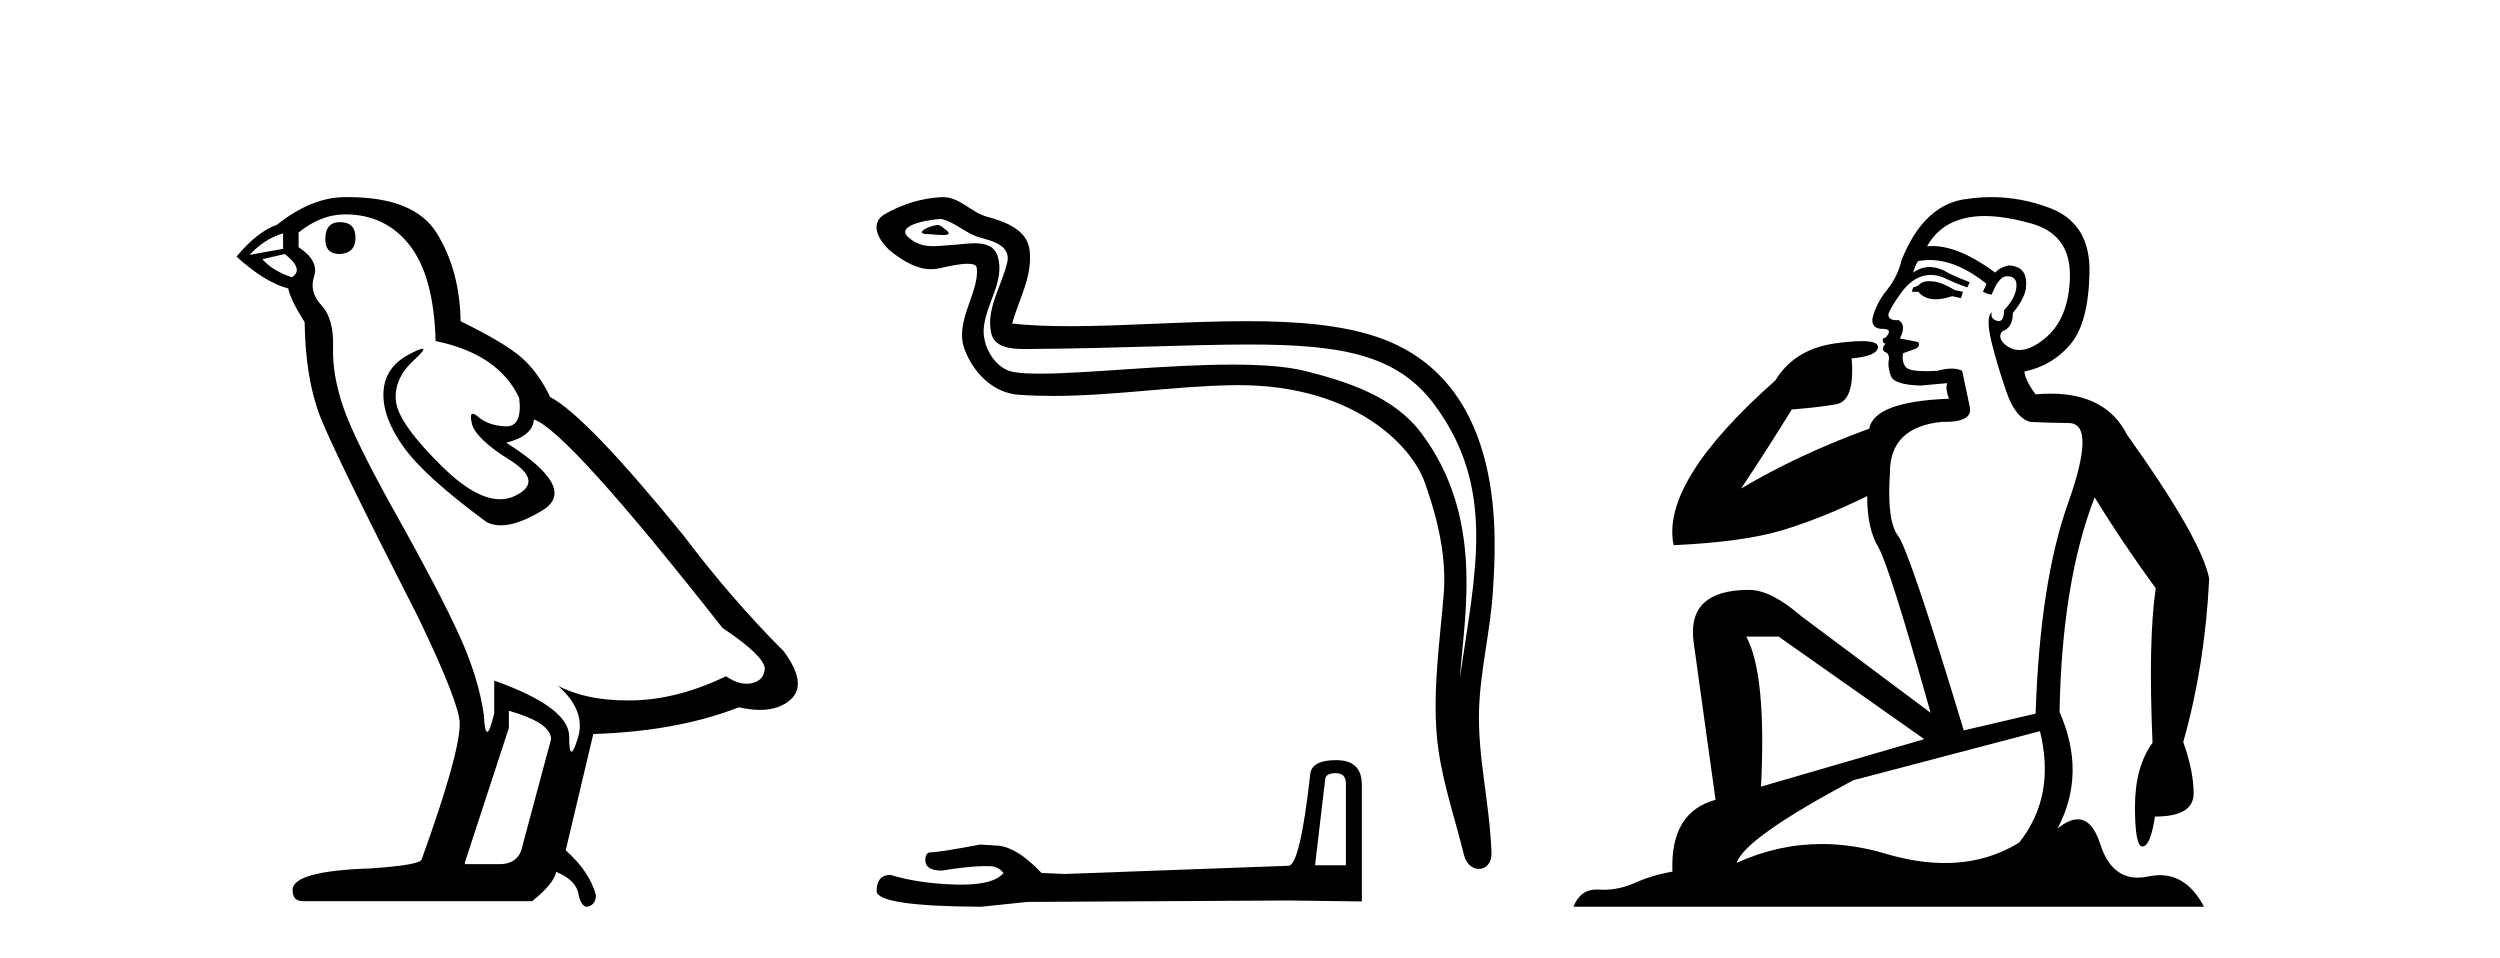
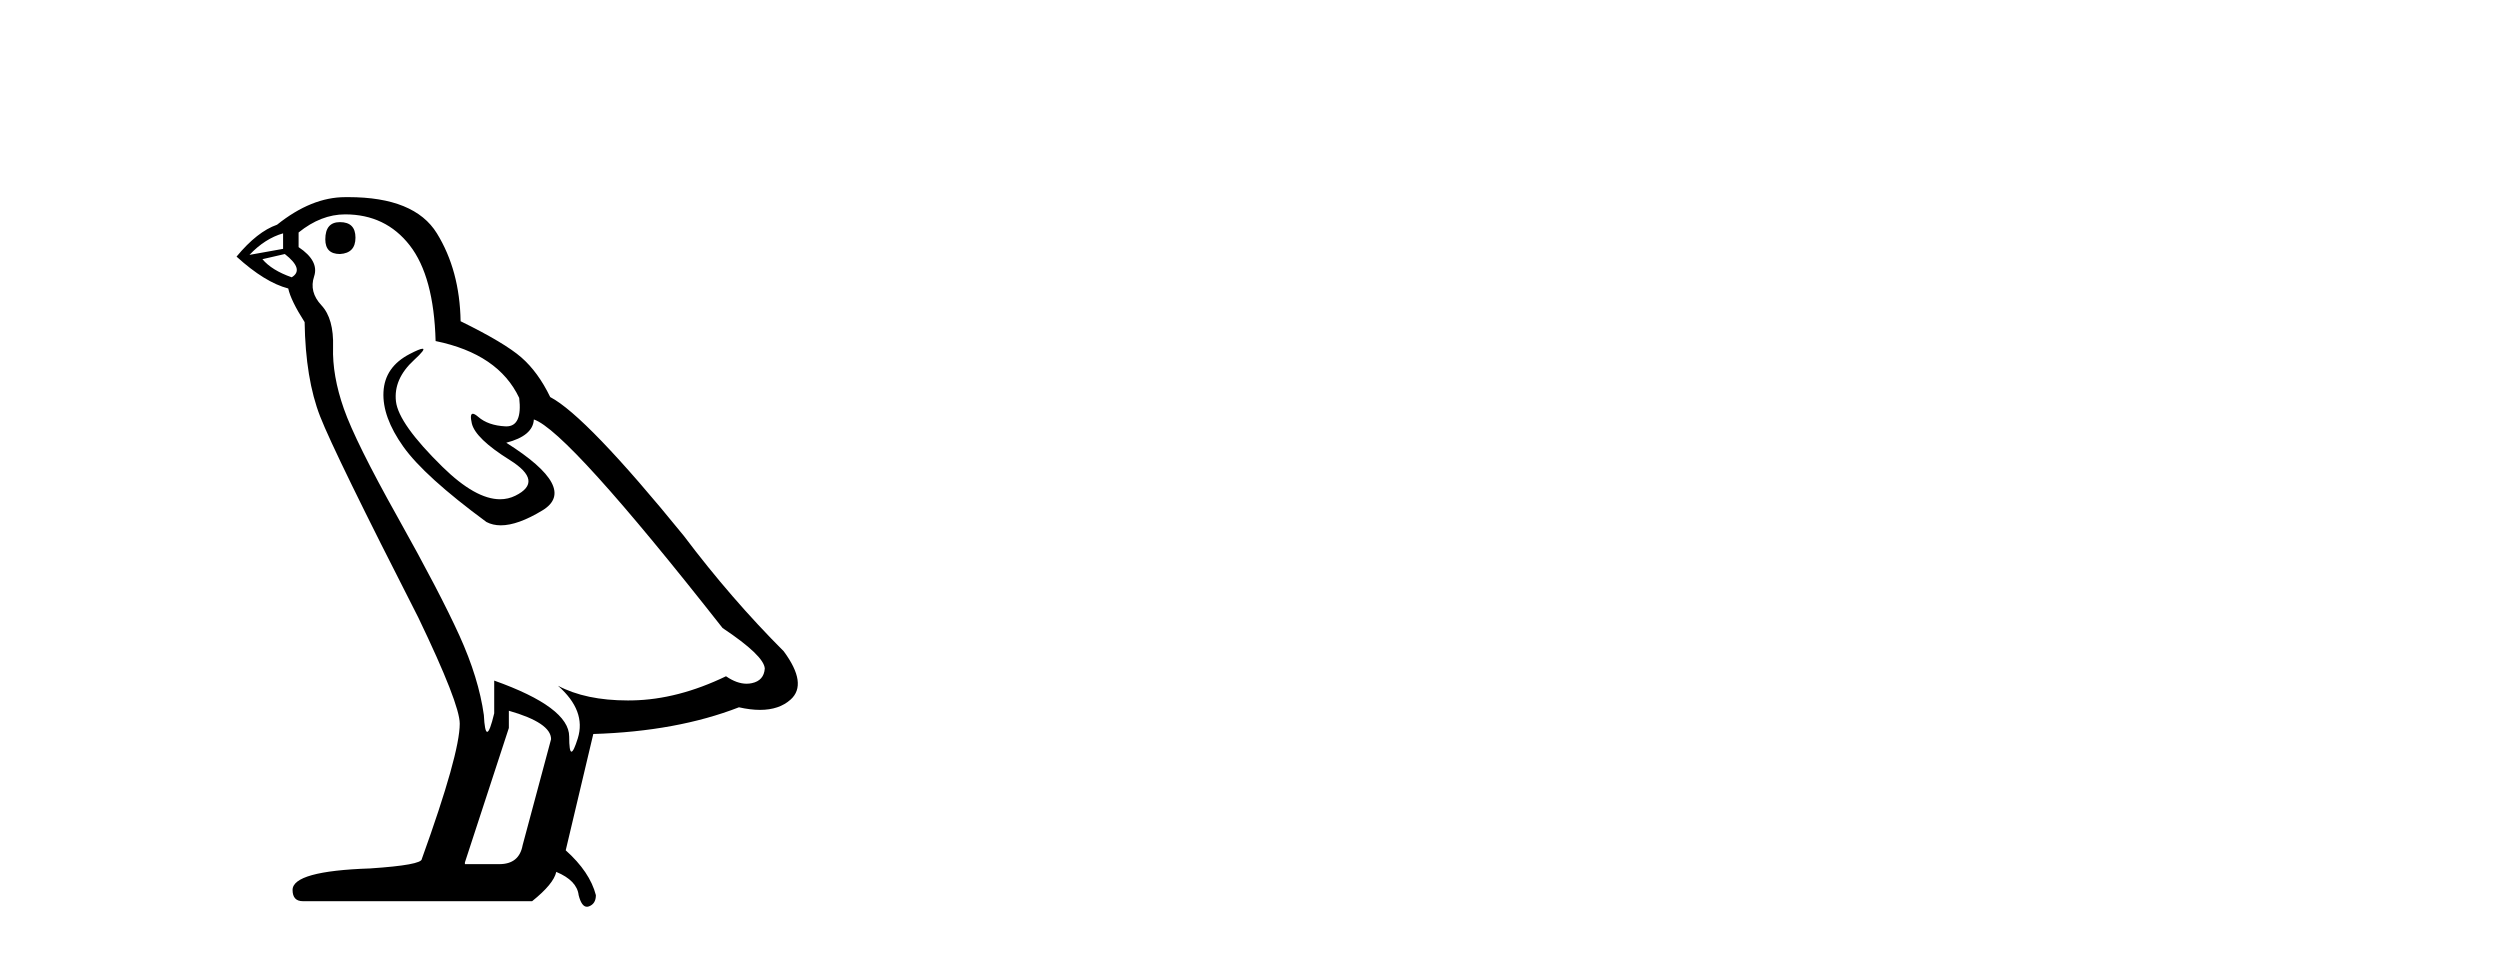
<svg xmlns="http://www.w3.org/2000/svg" width="107.0" height="41.0">
  <path d="M 14.55 9.507 Q 13.923 9.507 13.923 10.245 Q 13.923 10.872 14.55 10.872 Q 15.214 10.835 15.214 10.171 Q 15.214 9.507 14.55 9.507 ZM 12.116 9.987 L 12.116 10.651 L 10.677 10.909 Q 11.341 10.208 12.116 9.987 ZM 12.19 10.872 Q 13.038 11.536 12.485 11.868 Q 11.636 11.573 11.231 11.093 L 12.19 10.872 ZM 14.771 9.175 Q 16.505 9.175 17.538 10.503 Q 18.57 11.831 18.644 14.597 Q 21.336 15.15 22.222 17.031 Q 22.365 18.249 21.673 18.249 Q 21.653 18.249 21.631 18.248 Q 20.894 18.211 20.47 17.843 Q 20.315 17.709 20.237 17.709 Q 20.099 17.709 20.193 18.119 Q 20.341 18.765 21.816 19.687 Q 23.291 20.609 22.056 21.217 Q 21.749 21.368 21.403 21.368 Q 20.353 21.368 18.939 19.982 Q 17.058 18.138 16.947 17.179 Q 16.837 16.22 17.722 15.408 Q 18.248 14.926 18.083 14.926 Q 17.971 14.926 17.538 15.15 Q 16.468 15.703 16.413 16.773 Q 16.357 17.843 17.261 19.115 Q 18.165 20.388 20.82 22.342 Q 21.092 22.484 21.435 22.484 Q 22.164 22.484 23.217 21.844 Q 24.766 20.904 21.668 18.949 Q 22.812 18.654 22.849 17.953 Q 24.287 18.433 30.926 26.879 Q 32.696 28.059 32.733 28.612 Q 32.696 29.129 32.18 29.239 Q 32.069 29.263 31.955 29.263 Q 31.537 29.263 31.073 28.944 Q 29.008 29.94 27.072 29.977 Q 26.97 29.979 26.87 29.979 Q 25.069 29.979 23.881 29.35 L 23.881 29.35 Q 25.098 30.42 24.73 31.6 Q 24.551 32.172 24.459 32.172 Q 24.361 32.172 24.361 31.526 Q 24.361 30.272 21.152 29.129 L 21.152 30.53 Q 20.963 31.324 20.852 31.324 Q 20.745 31.324 20.709 30.604 Q 20.488 29.018 19.658 27.192 Q 18.828 25.367 17.021 22.139 Q 15.214 18.912 14.716 17.492 Q 14.218 16.072 14.255 14.855 Q 14.292 13.638 13.757 13.066 Q 13.222 12.495 13.444 11.831 Q 13.665 11.167 12.78 10.577 L 12.78 9.95 Q 13.739 9.175 14.771 9.175 ZM 21.779 30.42 Q 23.586 30.936 23.586 31.637 L 22.369 36.173 Q 22.222 36.985 21.373 36.985 L 19.898 36.985 L 19.898 36.911 L 21.779 31.157 L 21.779 30.42 ZM 14.904 8.437 Q 14.838 8.437 14.771 8.438 Q 13.333 8.438 11.858 9.618 Q 11.009 9.913 10.124 10.983 Q 11.341 12.089 12.337 12.347 Q 12.448 12.864 13.038 13.786 Q 13.075 16.22 13.702 17.824 Q 14.329 19.429 17.906 26.436 Q 19.677 30.124 19.677 30.973 Q 19.677 32.264 18.054 36.763 Q 18.054 37.022 15.841 37.169 Q 12.522 37.28 12.522 38.091 Q 12.522 38.571 12.964 38.571 L 22.775 38.571 Q 23.697 37.833 23.808 37.317 Q 24.693 37.685 24.766 38.312 Q 24.891 38.809 25.12 38.809 Q 25.162 38.809 25.209 38.792 Q 25.504 38.681 25.504 38.312 Q 25.246 37.317 24.213 36.394 L 25.393 31.415 Q 28.971 31.305 31.627 30.272 Q 32.118 30.383 32.528 30.383 Q 33.348 30.383 33.84 29.94 Q 34.577 29.276 33.544 27.875 Q 31.295 25.625 29.266 22.932 Q 25.098 17.806 23.549 16.994 Q 23.033 15.925 22.314 15.298 Q 21.595 14.671 19.714 13.749 Q 19.677 11.573 18.699 9.987 Q 17.744 8.437 14.904 8.437 Z" style="fill:#000000;stroke:none" />
-   <path d="M 40.142 9.632 C 39.815 9.632 39.011 10.019 39.765 10.022 C 39.888 10.023 40.16 10.06 40.361 10.06 C 40.601 10.06 40.741 10.007 40.409 9.779 C 40.329 9.723 40.256 9.635 40.154 9.632 C 40.15 9.632 40.146 9.632 40.142 9.632 ZM 40.269 9.372 C 40.282 9.372 40.291 9.373 40.296 9.374 C 40.878 9.508 41.336 9.997 41.94 10.165 C 42.448 10.307 43.282 10.495 43.108 11.239 C 42.875 12.232 42.208 13.192 42.417 14.231 C 42.548 14.881 43.273 14.938 43.859 14.938 C 43.956 14.938 44.05 14.936 44.136 14.936 C 47.961 14.906 50.998 14.745 53.435 14.745 C 57.43 14.745 59.811 15.178 61.404 17.333 C 64.046 20.907 63.142 24.482 62.485 28.995 C 62.669 26.332 63.552 22.137 60.815 18.515 C 59.658 16.984 57.698 16.341 55.894 15.886 C 55.066 15.677 53.96 15.605 52.739 15.605 C 49.921 15.605 46.496 15.993 44.504 15.993 C 44.03 15.993 43.637 15.971 43.353 15.917 C 42.585 15.77 42.038 14.824 42.105 14.04 C 42.195 13 43.015 12.035 42.707 10.985 C 42.57 10.517 42.163 10.412 41.72 10.412 C 41.402 10.412 41.067 10.466 40.799 10.48 C 40.51 10.494 40.226 10.536 39.949 10.536 C 39.582 10.536 39.226 10.464 38.885 10.163 C 38.235 9.592 40.009 9.372 40.269 9.372 ZM 40.357 8.437 C 40.337 8.437 40.317 8.437 40.296 8.438 C 39.453 8.479 38.605 8.739 37.874 9.163 C 37.111 9.607 37.724 10.467 38.24 10.846 C 38.716 11.195 39.25 11.522 39.848 11.522 C 39.963 11.522 40.081 11.51 40.201 11.484 C 40.506 11.416 41.045 11.289 41.413 11.289 C 41.63 11.289 41.788 11.333 41.804 11.459 C 41.939 12.494 40.836 13.749 41.281 14.945 C 41.646 15.925 42.481 16.816 43.598 16.896 C 44.086 16.931 44.574 16.946 45.062 16.946 C 47.635 16.946 50.194 16.53 52.766 16.486 C 52.848 16.485 52.93 16.484 53.011 16.484 C 57.939 16.484 60.419 19.058 60.984 20.657 C 61.531 22.206 61.926 23.828 61.788 25.477 C 61.621 27.461 61.329 29.462 61.492 31.447 C 61.635 33.198 62.243 34.897 62.659 36.595 C 62.756 36.992 63.037 37.19 63.3 37.19 C 63.588 37.19 63.854 36.953 63.835 36.479 C 63.749 34.291 63.245 32.421 63.303 30.403 C 63.352 28.668 63.797 26.998 63.899 25.259 C 64.018 23.241 64.579 16.447 59.076 14.469 C 57.492 13.9 55.484 13.746 53.354 13.746 C 50.834 13.746 48.146 13.961 45.792 13.961 C 44.912 13.961 44.078 13.931 43.318 13.848 C 43.622 12.769 44.201 11.827 44.066 10.701 C 43.96 9.811 42.987 9.479 42.247 9.276 C 41.556 9.088 41.088 8.437 40.357 8.437 Z" style="fill:#000000;stroke:none" />
-   <path d="M 57.172 33.091 Q 57.605 33.091 57.605 33.545 L 57.605 37.034 L 56.284 37.034 L 56.718 33.359 Q 56.738 33.091 57.172 33.091 ZM 57.192 32.534 Q 56.14 32.534 56.078 33.132 Q 55.644 37.034 55.149 37.055 L 45.57 37.406 L 44.579 37.364 Q 43.464 36.188 42.597 36.188 Q 42.287 36.167 41.957 36.146 Q 40.202 36.477 39.851 36.477 Q 39.604 36.477 39.604 36.807 Q 39.604 37.261 40.306 37.261 Q 41.511 37.069 42.154 37.069 Q 42.271 37.069 42.37 37.075 Q 42.721 37.075 42.948 37.364 Q 42.545 37.863 41.146 37.863 Q 41.038 37.863 40.925 37.86 Q 39.335 37.818 38.117 37.447 Q 37.519 37.447 37.519 38.149 Q 37.58 38.789 41.998 38.809 L 43.96 38.603 L 55.149 38.541 L 58.286 38.582 L 58.286 33.545 Q 58.266 32.534 57.192 32.534 Z" style="fill:#000000;stroke:none" />
-   <path d="M 82.578 12.036 Q 82.324 12.036 82.204 12.129 Q 82.068 12.266 81.88 12.3 L 81.829 12.488 L 82.102 12.488 Q 82.372 12.81 82.85 12.81 Q 83.158 12.81 83.554 12.676 L 83.929 12.761 L 84.015 12.488 L 83.673 12.419 Q 83.11 12.078 82.734 12.044 Q 82.65 12.036 82.578 12.036 ZM 84.937 9.246 Q 85.776 9.246 86.884 9.55 Q 88.627 10.011 88.592 11.839 Q 88.558 13.649 87.499 14.503 Q 86.906 14.98 86.428 14.98 Q 86.068 14.98 85.774 14.708 Q 85.484 14.401 85.706 14.179 Q 86.15 14.025 86.15 13.393 Q 86.714 12.71 86.714 12.232 Q 86.782 11.395 85.962 11.36 Q 85.586 11.446 85.398 11.668 Q 83.855 10.53 82.696 10.53 Q 82.585 10.53 82.478 10.541 L 82.478 10.541 Q 83.007 9.601 84.066 9.345 Q 84.457 9.246 84.937 9.246 ZM 82.583 11.128 Q 83.75 11.128 85.023 12.146 L 84.869 12.488 Q 85.108 12.607 85.245 12.607 Q 85.552 11.822 85.894 11.822 Q 86.338 11.822 86.304 12.266 Q 86.27 12.761 85.774 13.274 Q 85.774 13.743 85.546 13.743 Q 85.517 13.743 85.484 13.735 Q 85.176 13.649 85.245 13.359 L 85.245 13.359 Q 84.988 13.581 85.228 14.606 Q 85.484 15.648 85.877 16.775 Q 86.27 17.902 86.901 18.056 Q 87.397 18.09 88.558 18.107 Q 89.72 18.124 88.524 21.506 Q 87.311 24.888 87.124 30.542 L 84.049 31.26 Q 81.726 23.573 81.231 22.924 Q 80.752 22.292 80.889 20.225 Q 80.889 18.278 83.11 18.056 Q 83.174 18.058 83.235 18.058 Q 84.452 18.058 84.305 17.407 Q 84.169 16.741 83.981 15.87 Q 83.793 15.776 83.528 15.776 Q 83.263 15.776 82.922 15.87 Q 82.648 15.886 82.429 15.886 Q 81.716 15.886 81.572 15.716 Q 81.384 15.494 81.453 15.118 L 81.982 14.93 Q 82.204 14.811 82.102 14.64 L 81.316 14.486 Q 81.606 13.923 81.265 13.701 Q 81.215 13.704 81.172 13.704 Q 80.821 13.704 80.821 13.461 Q 80.889 13.205 81.316 12.607 Q 81.726 12.01 82.221 11.839 Q 82.435 11.768 82.648 11.768 Q 82.947 11.768 83.246 11.907 Q 83.742 12.146 84.203 12.3 L 84.305 12.078 Q 83.895 11.924 83.417 11.702 Q 82.985 11.429 82.589 11.429 Q 82.218 11.429 81.88 11.668 Q 81.982 11.326 82.102 11.173 Q 82.34 11.128 82.583 11.128 ZM 76.124 27.246 L 82.358 31.635 L 75.372 33.668 Q 75.611 28.851 74.74 27.246 ZM 87.311 31.294 Q 87.995 34.078 86.423 36.059 Q 85.005 36.937 83.24 36.937 Q 82.05 36.937 80.701 36.538 Q 79.311 36.124 77.972 36.124 Q 76.102 36.124 74.33 36.93 Q 74.672 35.871 79.318 33.395 L 87.311 31.294 ZM 85.236 8.437 Q 84.74 8.437 84.237 8.508 Q 82.358 8.696 81.384 11.138 Q 81.231 11.822 80.769 12.402 Q 80.291 12.983 80.138 13.649 Q 80.103 14.076 80.582 14.076 Q 81.043 14.076 80.701 14.452 Q 80.565 14.452 80.582 14.572 Q 80.599 14.708 80.701 14.708 Q 80.479 14.965 80.684 15.067 Q 80.889 15.152 80.838 15.426 Q 80.787 15.682 80.923 16.075 Q 81.043 16.468 82.204 16.502 L 83.332 16.399 L 83.332 16.399 Q 83.263 16.69 83.417 17.065 Q 80.223 17.185 80.001 18.347 Q 76.995 19.44 74.518 20.909 Q 75.56 19.354 76.687 17.527 Q 77.78 17.441 78.583 17.305 Q 79.403 17.151 79.249 15.34 Q 80.377 15.238 80.377 14.845 Q 80.377 14.601 79.684 14.601 Q 79.262 14.601 78.583 14.691 Q 76.807 14.93 75.987 16.28 Q 71.068 20.635 71.631 23.334 Q 74.62 23.197 76.311 22.685 Q 78.002 22.173 79.915 21.233 Q 79.915 22.634 80.394 23.42 Q 80.855 24.205 82.631 30.508 L 77.097 26.374 Q 75.799 25.247 74.86 25.247 Q 72.195 25.247 72.485 27.468 L 73.425 34.232 Q 71.478 34.761 71.58 37.306 Q 70.692 37.46 69.94 37.802 Q 69.291 38.082 68.629 38.082 Q 68.525 38.082 68.42 38.075 Q 68.373 38.072 68.328 38.072 Q 67.633 38.072 67.344 38.809 L 94.332 38.809 Q 93.62 37.457 92.446 37.457 Q 92.211 37.457 91.957 37.511 Q 91.715 37.563 91.497 37.563 Q 90.35 37.563 89.891 36.128 Q 89.551 35.067 88.928 35.067 Q 88.548 35.067 88.063 35.461 Q 89.31 33.104 88.148 30.474 Q 88.251 24.888 89.652 21.284 Q 90.762 23.112 92.265 25.179 Q 91.94 27.399 92.128 31.789 Q 91.377 32.831 91.377 34.522 Q 91.377 36.23 91.695 36.23 Q 91.698 36.23 91.701 36.23 Q 92.043 36.213 92.231 34.949 Q 93.888 34.949 93.888 33.958 Q 93.888 33.019 93.443 31.755 Q 94.366 28.527 94.554 24.769 Q 94.229 23.078 91.035 18.603 Q 90.143 16.848 87.764 16.848 Q 87.456 16.848 87.124 16.878 Q 86.679 16.28 86.645 15.904 Q 87.841 15.648 88.61 14.742 Q 89.378 13.837 89.429 11.719 Q 89.498 9.601 87.773 8.918 Q 86.527 8.437 85.236 8.437 Z" style="fill:#000000;stroke:none" />
</svg>